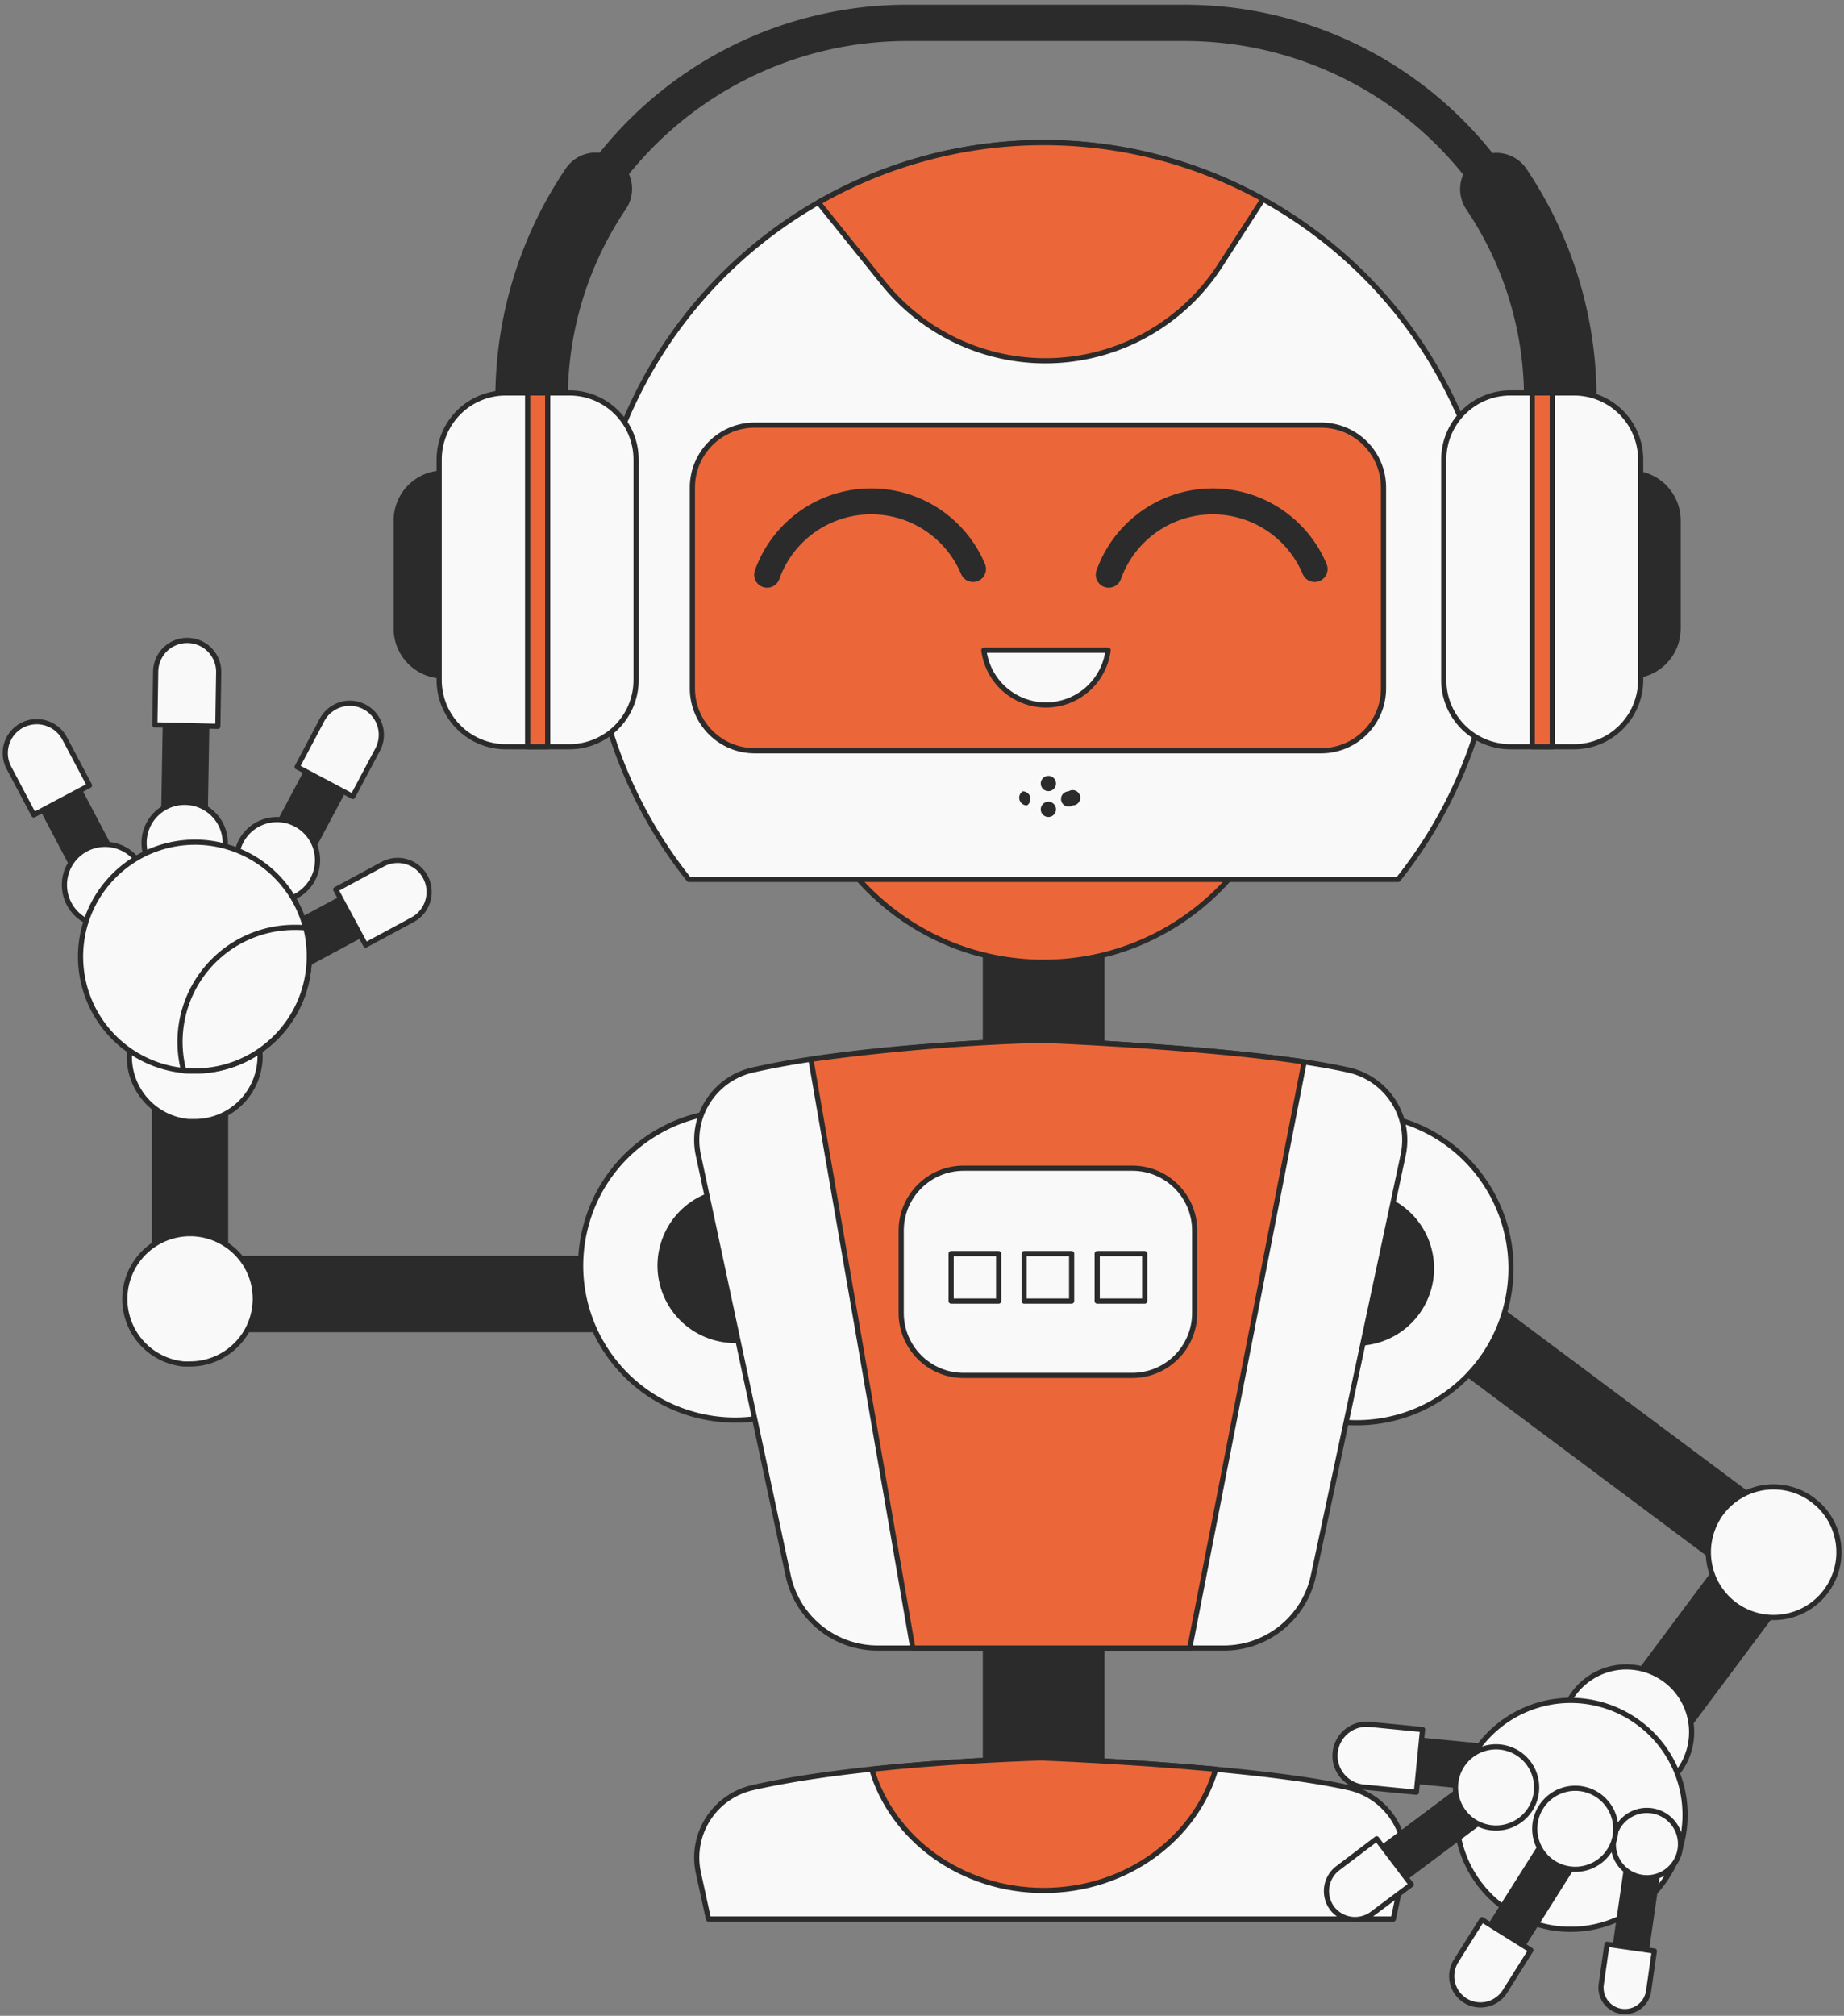
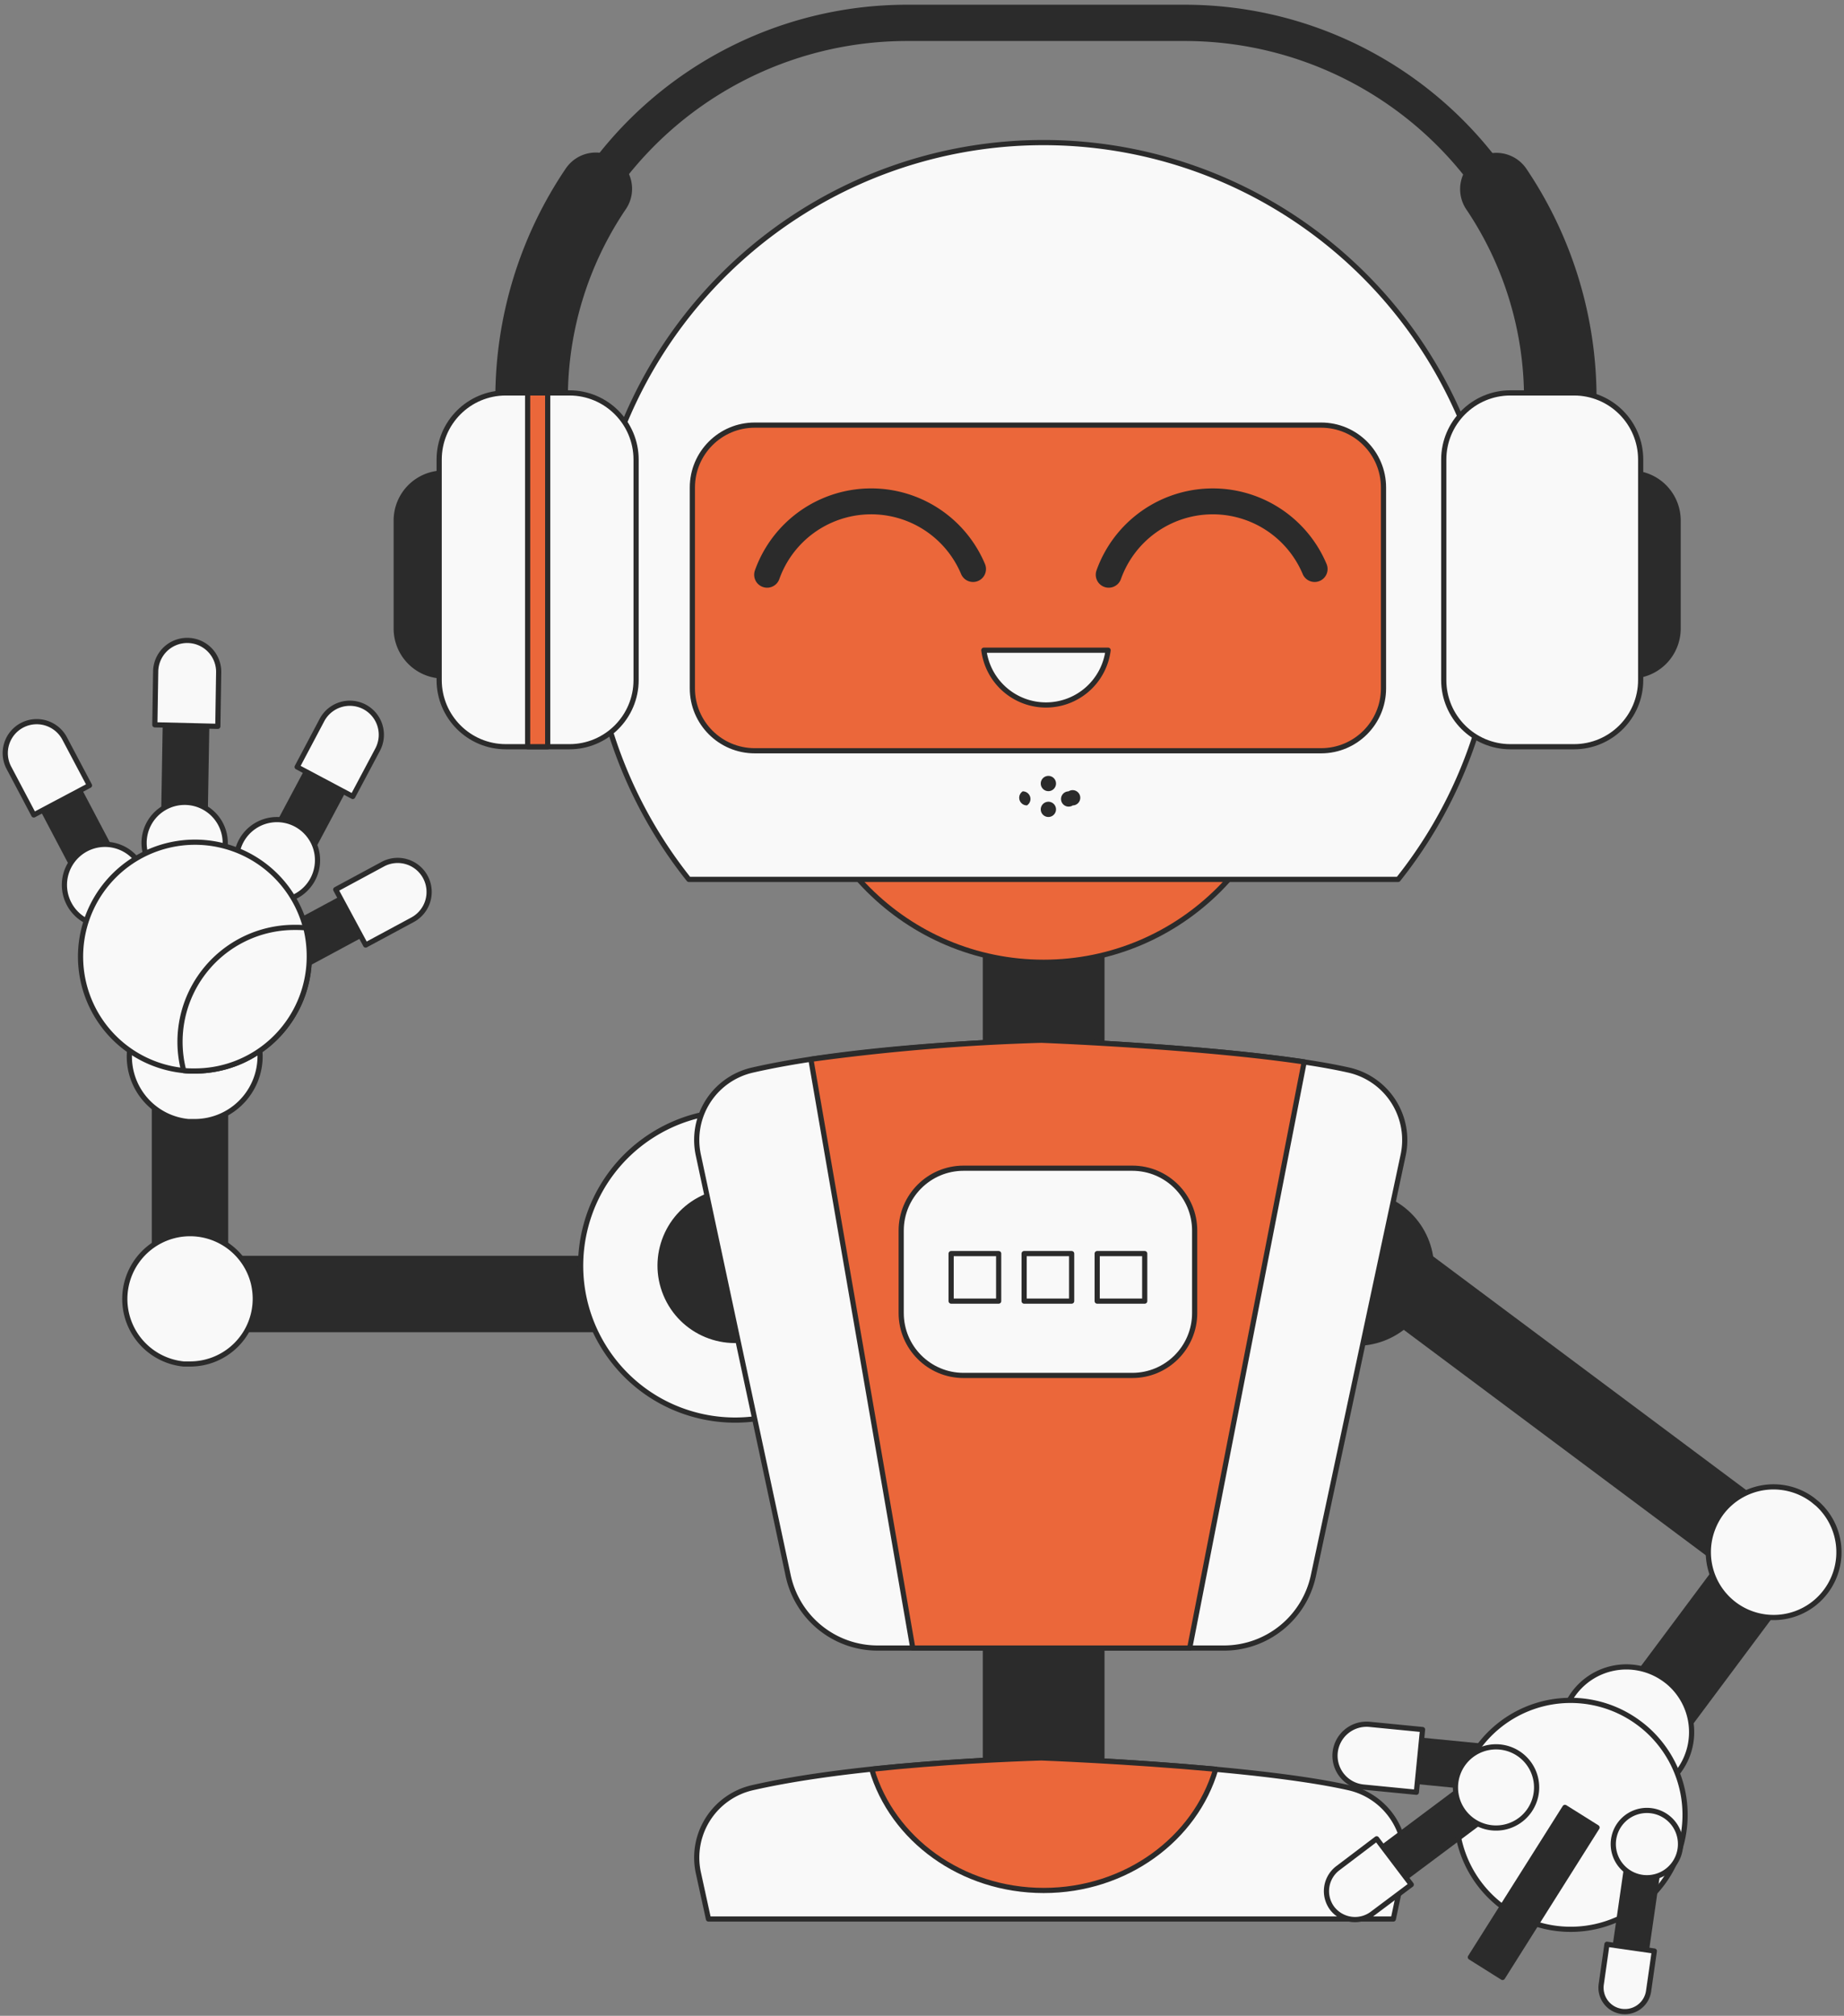
<svg xmlns="http://www.w3.org/2000/svg" width="356" height="389" fill="none">
  <rect width="100%" height="100%" fill="#808080" stroke="none" />
  <path d="M212.736 172.03h-22.498v195.535h22.498V172.03zM34.34 242.838v13.752h89.669v-13.752h-89.67z" fill="#2B2B2B" stroke="#2B2B2B" stroke-linecap="round" stroke-linejoin="round" />
  <path d="M43.556 195.368H29.804v55.023h13.752v-55.023z" fill="#2B2B2B" stroke="#2B2B2B" stroke-linecap="round" stroke-linejoin="round" />
  <path d="M49.284 250.627a12.589 12.589 0 0 1-12.603 12.589h-1.223a12.607 12.607 0 0 1-11.196-14.59 12.603 12.603 0 0 1 24.64-1.106c.25 1.017.38 2.06.382 3.107zM50.212 203.849a12.616 12.616 0 0 1-12.604 12.589h-1.237a12.604 12.604 0 1 1 13.399-15.725 12.2 12.2 0 0 1 .442 3.136z" fill="#F9F9F9" stroke="#2B2B2B" stroke-linecap="round" stroke-linejoin="round" />
  <path d="m72.78 169.688-18.332 9.871 3.797 7.052 18.332-9.87-3.798-7.053z" fill="#2B2B2B" stroke="#2B2B2B" stroke-linecap="round" stroke-linejoin="round" />
  <path d="m79.616 177.507-9.026 4.859-5.772-10.704 9.04-4.874a6.064 6.064 0 0 1 8.305 2.533 6.094 6.094 0 0 1-2.547 8.186z" fill="#F9F9F9" stroke="#2B2B2B" stroke-linecap="round" stroke-linejoin="round" />
  <path d="m40.052 132.113-.648 37.34-7.995-.132.633-37.34 8.01.132z" fill="#2B2B2B" stroke="#2B2B2B" stroke-linecap="round" stroke-linejoin="round" />
  <path d="m42.217 129.86-.162 10.307-12.162-.294.162-10.307a6.077 6.077 0 0 1 3.849-5.555 6.076 6.076 0 0 1 2.335-.423 6.059 6.059 0 0 1 4.306 1.881 6.064 6.064 0 0 1 1.672 4.391z" fill="#F9F9F9" stroke="#2B2B2B" stroke-linecap="round" stroke-linejoin="round" />
  <path d="m69.972 145.659-17.566 32.953-7.068-3.755 17.551-32.952 7.083 3.754z" fill="#2B2B2B" stroke="#2B2B2B" stroke-linecap="round" stroke-linejoin="round" />
  <path d="m72.916 144.643-4.814 9.056L57.367 148l4.8-9.07a6.094 6.094 0 0 1 8.216-2.517 6.095 6.095 0 0 1 2.532 8.23z" fill="#F9F9F9" stroke="#2B2B2B" stroke-linecap="round" stroke-linejoin="round" />
  <path d="m11.664 145.512 17.404 33.041-7.082 3.74-17.404-33.041 7.082-3.74z" fill="#2B2B2B" stroke="#2B2B2B" stroke-linecap="round" stroke-linejoin="round" />
  <path d="M27.994 169.468a7.835 7.835 0 0 0-10.516-6.015 7.839 7.839 0 0 0-5.038 7.101 7.835 7.835 0 0 0 14.218 4.752 7.835 7.835 0 0 0 1.335-5.838zM35.65 170.498a7.833 7.833 0 1 0 0-15.666 7.833 7.833 0 0 0 0 15.666zM61.21 167.186a7.832 7.832 0 0 0-12.378-7.505 7.83 7.83 0 0 0-2.97 8.183 7.836 7.836 0 0 0 9.478 5.741 7.803 7.803 0 0 0 4.83-3.547 7.815 7.815 0 0 0 1.04-2.872zM12.474 142.494l4.8 9.07-10.748 5.698-4.8-9.085a6.065 6.065 0 0 1 2.532-8.216 6.1 6.1 0 0 1 8.216 2.533z" fill="#F9F9F9" stroke="#2B2B2B" stroke-linecap="round" stroke-linejoin="round" />
  <path d="M59.709 184.59a22.087 22.087 0 0 1-22.087 22.086c-.736 0-1.472 0-2.164-.089a22.086 22.086 0 1 1 23.559-27.519c.456 1.805.689 3.66.692 5.522z" fill="#F9F9F9" stroke="#2B2B2B" stroke-linecap="round" stroke-linejoin="round" />
  <path d="M59.709 184.589a22.087 22.087 0 0 1-22.086 22.087c-.736 0-1.472 0-2.164-.089a22.085 22.085 0 0 1 21.423-27.622c.721 0 1.472 0 2.165.103.446 1.806.669 3.661.662 5.521zM170.921 251.025c3.75-16.026-6.202-32.058-22.228-35.808-16.026-3.75-32.058 6.202-35.808 22.228-3.75 16.026 6.202 32.057 22.228 35.807 16.026 3.75 32.058-6.201 35.808-22.227z" fill="#F9F9F9" stroke="#2B2B2B" stroke-linecap="round" stroke-linejoin="round" />
  <path d="M147.44 257.562c7.362-3.071 10.841-11.529 7.771-18.892-3.071-7.363-11.529-10.842-18.892-7.771-7.362 3.071-10.842 11.529-7.771 18.891 3.071 7.363 11.529 10.842 18.892 7.772z" fill="#2B2B2B" stroke="#2B2B2B" stroke-linecap="round" stroke-linejoin="round" />
  <path d="M136.774 370.318h132.222l1.9-8.952a13.842 13.842 0 0 0-10.572-16.402c-18.744-4.211-59.323-5.728-59.323-5.728-9.777.309-36.987 1.472-55.731 5.742a13.842 13.842 0 0 0-10.454 16.388l1.958 8.952z" fill="#F9F9F9" stroke="#2B2B2B" stroke-linecap="round" stroke-linejoin="round" />
  <path d="M234.704 341.415c-16.932-1.561-33.659-2.179-33.659-2.179-6.155.191-19.23.736-32.746 2.179 3.946 13.473 17.315 23.397 33.203 23.397 15.887 0 29.256-9.969 33.202-23.397z" fill="#EB673A" stroke="#2B2B2B" stroke-linecap="round" stroke-linejoin="round" />
  <path d="m339.603 307.183 8.224-11.022-71.866-53.626-8.225 11.022 71.867 53.626z" fill="#2B2B2B" stroke="#2B2B2B" stroke-linecap="round" stroke-linejoin="round" />
  <path d="m303.839 339.721 11.022 8.225 32.906-44.1-11.021-8.224-32.907 44.099z" fill="#2B2B2B" stroke="#2B2B2B" stroke-linecap="round" stroke-linejoin="round" />
  <path d="M332.28 292.001a12.607 12.607 0 0 1 8.303-4.942 12.629 12.629 0 0 1 9.366 2.38l.957.781a12.602 12.602 0 0 1-12.505 21.26 12.603 12.603 0 0 1-7.652-16.725 12.82 12.82 0 0 1 1.531-2.754zM303.524 327.236a12.604 12.604 0 0 1 17.492-3.416c.339.221.663.471.987.722a12.596 12.596 0 0 1 4.304 12.344 12.6 12.6 0 0 1-15.746 9.507 12.603 12.603 0 0 1-8.465-16.33c.357-.998.836-1.948 1.428-2.827z" fill="#F9F9F9" stroke="#2B2B2B" stroke-linecap="round" stroke-linejoin="round" />
  <path d="m265.677 343.01 20.72 2.035.783-7.971-20.72-2.036-.783 7.972z" fill="#2B2B2B" stroke="#2B2B2B" stroke-linecap="round" stroke-linejoin="round" />
  <path d="m264.417 332.757 10.219 1.002-1.193 12.103-10.218-1.001a6.084 6.084 0 0 1-5.463-6.641 6.097 6.097 0 0 1 6.655-5.463zM284.884 337.911a22.082 22.082 0 0 1 22.725-9.34 22.08 22.08 0 0 1 7.959 3.333c.604.412 1.178.839 1.738 1.295a22.09 22.09 0 0 1-8.169 38.309 22.081 22.081 0 0 1-22.046-6.214 22.081 22.081 0 0 1-4.681-22.421 21.767 21.767 0 0 1 2.474-4.962z" fill="#F9F9F9" stroke="#2B2B2B" stroke-linecap="round" stroke-linejoin="round" />
  <path d="m261.09 360.851 27.386-20.481 4.403 5.875-27.387 20.466-4.402-5.86z" fill="#2B2B2B" stroke="#2B2B2B" stroke-linecap="round" stroke-linejoin="round" />
  <path d="m258.248 360.542 7.524-5.699 6.685 8.835-7.524 5.639a5.566 5.566 0 0 1-7.789-1.119 5.548 5.548 0 0 1 1.104-7.656zM296.456 346.686a7.831 7.831 0 0 0-11.813-8.381 7.836 7.836 0 0 0-3.538 7.965 7.838 7.838 0 0 0 6.016 6.306 7.834 7.834 0 0 0 9.335-5.89z" fill="#F9F9F9" stroke="#2B2B2B" stroke-linecap="round" stroke-linejoin="round" />
  <path d="m310.975 381.435 4.063-28.093 6.023.854-4.05 28.093-6.036-.854z" fill="#2B2B2B" stroke="#2B2B2B" stroke-linecap="round" stroke-linejoin="round" />
  <path d="m309.134 382.922 1.104-7.73 9.144 1.31-1.105 7.716a4.62 4.62 0 0 1-3.425 3.831c-.588.151-1.2.185-1.802.1a4.621 4.621 0 0 1-3.916-5.227zM323.416 352.355a6.491 6.491 0 0 0-9.965-1.173 6.495 6.495 0 0 0-1.548 7.043 6.495 6.495 0 0 0 9.54 3.112 6.51 6.51 0 0 0 1.973-8.982z" fill="#F9F9F9" stroke="#2B2B2B" stroke-linecap="round" stroke-linejoin="round" />
  <path d="m283.867 377.695 18.258-28.918 6.199 3.887-18.243 28.933-6.214-3.902z" fill="#2B2B2B" stroke="#2B2B2B" stroke-linecap="round" stroke-linejoin="round" />
-   <path d="m281.114 378.402 4.992-7.951 9.438 5.89-5.006 7.965a5.581 5.581 0 0 1-7.672 1.753 5.567 5.567 0 0 1-1.752-7.657zM311.858 351.81a7.808 7.808 0 0 0-1.922-4.119 7.813 7.813 0 0 0-8.43-2.148 7.82 7.82 0 0 0-4.096 11.387 7.817 7.817 0 0 0 7.866 3.715 7.801 7.801 0 0 0 6.582-8.835zM278.034 269.811c13.839-8.909 17.836-27.35 8.928-41.189-8.909-13.84-27.35-17.837-41.189-8.928-13.84 8.908-17.837 27.349-8.928 41.189 8.908 13.839 27.349 17.837 41.189 8.928z" fill="#F9F9F9" stroke="#2B2B2B" stroke-linecap="round" stroke-linejoin="round" />
  <path d="M275.045 250.785c3.326-7.251.144-15.825-7.107-19.151-7.251-3.326-15.825-.144-19.151 7.107-3.326 7.251-.144 15.825 7.107 19.151 7.251 3.326 15.825.144 19.151-7.107z" fill="#2B2B2B" stroke="#2B2B2B" stroke-linecap="round" stroke-linejoin="round" />
  <path d="M201.486 185.694c26.437 0 47.868-21.431 47.868-47.868s-21.431-47.868-47.868-47.868c-26.436 0-47.868 21.431-47.868 47.868s21.432 47.868 47.868 47.868z" fill="#EB673A" stroke="#2B2B2B" stroke-linecap="round" stroke-linejoin="round" />
  <path d="M269.924 169.704a87.582 87.582 0 0 0-21.871-128.765 87.575 87.575 0 0 0-93.192 0 87.576 87.576 0 0 0-40.431 83.966 87.582 87.582 0 0 0 18.56 44.799h136.934z" fill="#F9F9F9" stroke="#2B2B2B" stroke-linecap="round" stroke-linejoin="round" />
  <path d="M255.053 82.037H145.712c-6.652 0-12.044 5.392-12.044 12.044v38.754c0 6.652 5.392 12.044 12.044 12.044h109.341c6.651 0 12.044-5.392 12.044-12.044V94.081c0-6.652-5.393-12.044-12.044-12.044z" fill="#EB673A" stroke="#2B2B2B" stroke-linecap="round" stroke-linejoin="round" />
  <path d="M148.098 110.91a21.334 21.334 0 0 1 39.755-1.104M214.046 110.91a21.34 21.34 0 0 1 19.5-14.15 21.334 21.334 0 0 1 20.255 13.046" stroke="#2B2B2B" stroke-width="5" stroke-linecap="round" stroke-linejoin="round" />
  <path d="M189.943 125.473a12.091 12.091 0 0 0 11.993 10.57 12.09 12.09 0 0 0 11.993-10.57h-23.986z" fill="#F9F9F9" stroke="#2B2B2B" stroke-linecap="round" stroke-linejoin="round" />
  <path d="M314.803 130.449a9.16 9.16 0 0 1-9.158-9.158v-20.834a9.164 9.164 0 0 1 2.677-6.486 9.153 9.153 0 0 1 6.481-2.688 9.158 9.158 0 0 1 9.173 9.159v20.834a9.166 9.166 0 0 1-2.682 6.491 9.166 9.166 0 0 1-6.491 2.682zM85.667 130.449a9.146 9.146 0 0 1-6.485-2.677 9.153 9.153 0 0 1-2.688-6.481v-20.834a9.158 9.158 0 0 1 9.173-9.173 9.16 9.16 0 0 1 9.159 9.158v20.834a9.165 9.165 0 0 1-2.678 6.486 9.156 9.156 0 0 1-6.48 2.687z" fill="#2B2B2B" stroke="#2B2B2B" stroke-linecap="round" stroke-linejoin="round" />
  <path d="M115.027 36.437a72.15 72.15 0 0 0-12.398 40.55v15.136" stroke="#2B2B2B" stroke-width="14" stroke-linecap="round" stroke-linejoin="round" />
  <path d="M288.888 36.495a72.471 72.471 0 0 0-60.192-32.083h-53.521a72.457 72.457 0 0 0-60.148 31.98" stroke="#2B2B2B" stroke-width="7" stroke-linecap="round" stroke-linejoin="round" />
  <path d="M301.227 92.123V76.986a72.233 72.233 0 0 0-12.339-40.49" stroke="#2B2B2B" stroke-width="14" stroke-linecap="round" stroke-linejoin="round" />
  <path d="M109.933 75.823h-12.28c-7.107 0-12.869 5.762-12.869 12.87v42.537c0 7.107 5.762 12.869 12.87 12.869h12.279c7.107 0 12.869-5.762 12.869-12.869V88.692c0-7.107-5.762-12.869-12.869-12.869z" fill="#F9F9F9" stroke="#2B2B2B" stroke-linecap="round" stroke-linejoin="round" />
  <path d="M105.736 75.823h-3.872V144.1h3.872V75.823z" fill="#EB673A" stroke="#2B2B2B" stroke-linecap="round" stroke-linejoin="round" />
  <path d="M303.878 75.823h-12.28c-7.107 0-12.869 5.762-12.869 12.87v42.537c0 7.107 5.762 12.869 12.869 12.869h12.28c7.107 0 12.868-5.762 12.868-12.869V88.692c0-7.107-5.761-12.869-12.868-12.869z" fill="#F9F9F9" stroke="#2B2B2B" stroke-linecap="round" stroke-linejoin="round" />
-   <path d="M299.681 75.823h-3.872V144.1h3.872V75.823zM201.796 69.625a40.171 40.171 0 0 0 33.733-18.346l8.304-12.855a87.548 87.548 0 0 0-85.826.663l12.501 15.52a40.16 40.16 0 0 0 31.288 15.018z" fill="#EB673A" stroke="#2B2B2B" stroke-linecap="round" stroke-linejoin="round" />
  <path d="M203.872 151.239a1.472 1.472 0 1 0-2.943 0 1.472 1.472 0 0 0 2.943 0zM203.872 156.187a1.479 1.479 0 0 0-.909-1.361 1.475 1.475 0 0 0-1.924 1.924 1.478 1.478 0 0 0 1.36.909 1.475 1.475 0 0 0 1.473-1.472zM198.262 155.421a1.47 1.47 0 0 0 .068-2.427 1.466 1.466 0 0 0-.892-.282 1.474 1.474 0 0 0 .824 2.709zM207.111 155.421a1.461 1.461 0 0 0 1.165-.606 1.474 1.474 0 0 0-1.354-2.329 1.475 1.475 0 0 0-.635.226 1.475 1.475 0 0 0-1.383 1.901 1.465 1.465 0 0 0 1.572 1.035c.226-.026.444-.103.635-.227z" fill="#2B2B2B" />
  <path d="M260.324 206.484c-18.744-4.226-59.323-5.742-59.323-5.742-9.777.309-36.987 1.472-55.731 5.757a13.826 13.826 0 0 0-10.454 16.388l17.36 81.218a17.667 17.667 0 0 0 17.227 13.928h66.921a17.666 17.666 0 0 0 17.227-13.928l17.345-81.218a13.845 13.845 0 0 0-10.572-16.403z" fill="#F9F9F9" stroke="#2B2B2B" stroke-linecap="round" stroke-linejoin="round" />
  <path d="M251.784 204.923c-20.334-3.033-50.739-4.181-50.739-4.181a414.174 414.174 0 0 0-44.496 3.681l19.671 113.61h53.463l22.101-113.11z" fill="#EB673A" stroke="#2B2B2B" stroke-linecap="round" stroke-linejoin="round" />
  <path d="M218.596 225.434h-32.57c-6.652 0-12.044 5.393-12.044 12.044v15.902c0 6.652 5.392 12.045 12.044 12.045h32.57c6.652 0 12.044-5.393 12.044-12.045v-15.902c0-6.651-5.392-12.044-12.044-12.044z" fill="#F9F9F9" stroke="#2B2B2B" stroke-linecap="round" stroke-linejoin="round" />
  <path d="M192.799 241.91h-9.173v9.173h9.173v-9.173zM206.89 241.91h-9.173v9.173h9.173v-9.173zM220.996 241.91h-9.173v9.173h9.173v-9.173z" fill="#F9F9F9" stroke="#2B2B2B" stroke-linecap="round" stroke-linejoin="round" />
</svg>